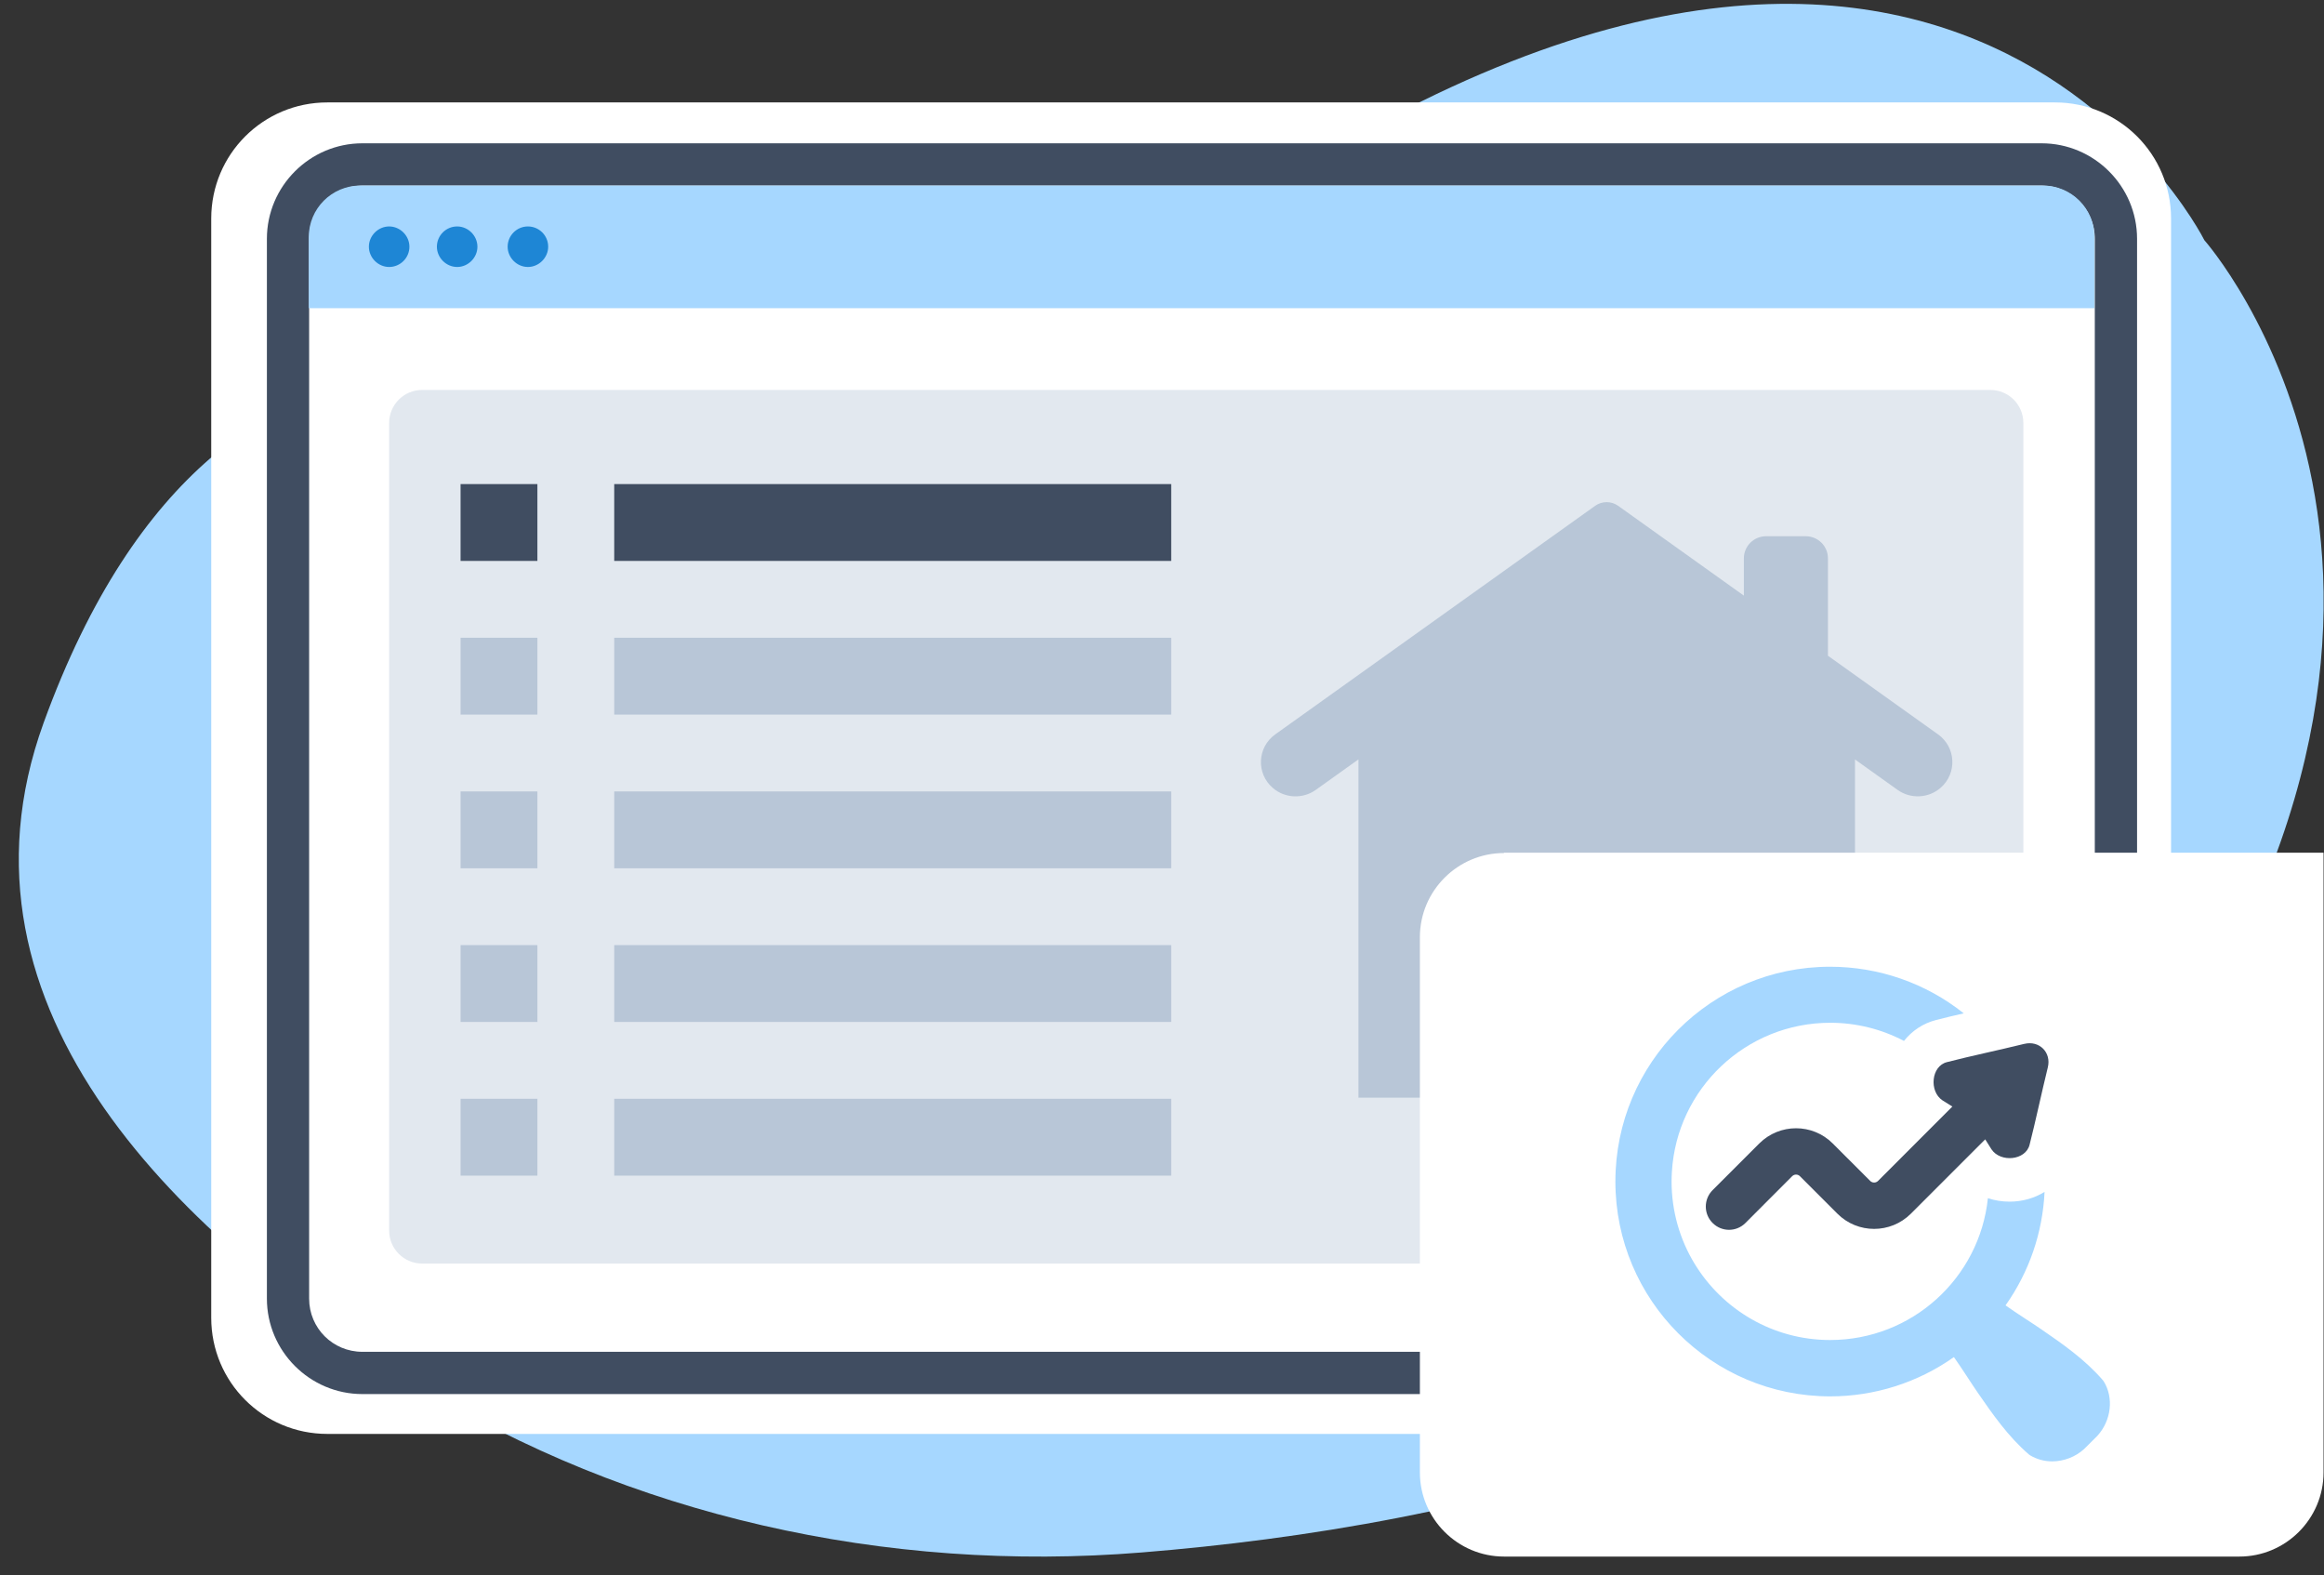
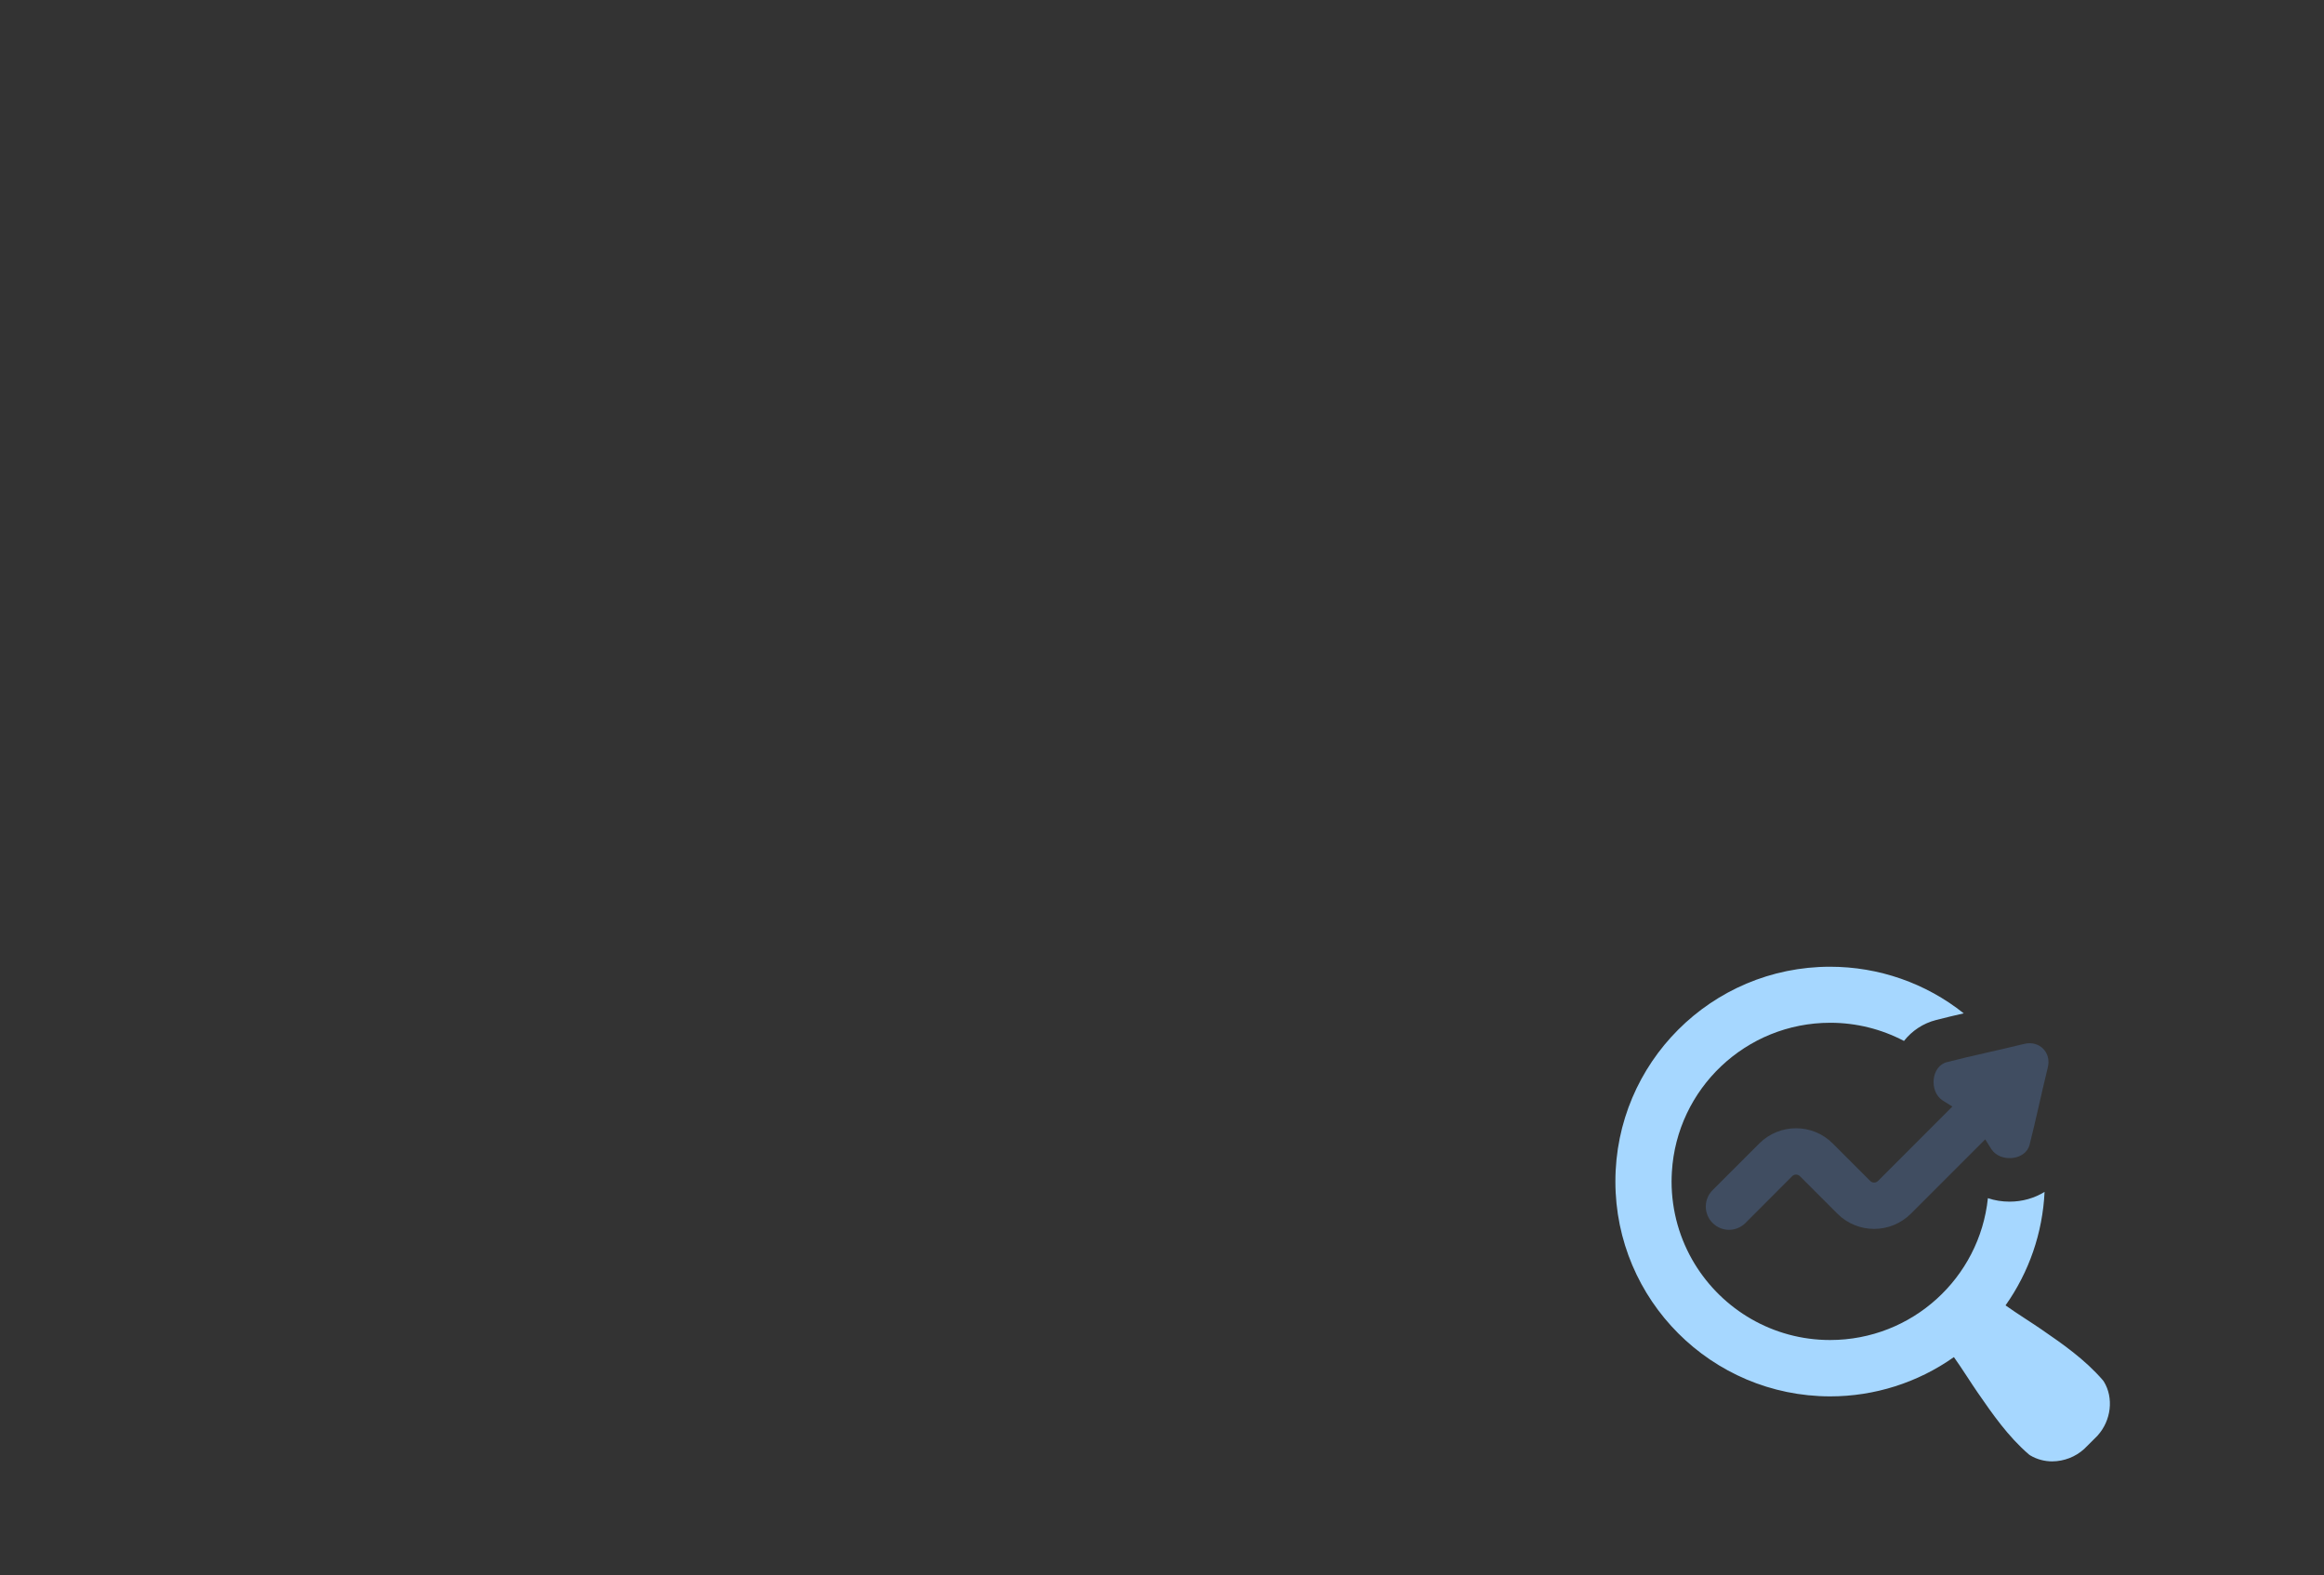
<svg xmlns="http://www.w3.org/2000/svg" width="121" height="82" viewBox="0 0 121 82" fill="none">
  <rect x="0" y="0" width="121" height="82" fill="#333333" stroke="none" />
  <g clip-path="url(#clip0_372_2605)">
    <g clip-path="url(#clip1_372_2605)">
      <g clip-path="url(#clip2_372_2605)">
        <path fill-rule="evenodd" clip-rule="evenodd" d="M31.599 21.248C31.599 21.248 11.892 11.126 2.271 37.628C-3.183 52.668 9.639 64.595 21.763 72.106C32.69 78.866 46.084 81.906 59.46 80.815C76.037 79.474 98.927 74.52 110.909 58.211C131.045 30.815 114.771 12.503 114.771 12.503C114.771 12.503 99.929 -17.236 57.743 15.758C57.743 15.758 45.726 25.629 31.599 21.248Z" fill="#A6D7FF" />
        <path fill-rule="evenodd" clip-rule="evenodd" d="M106.993 74.645H17.042C13.698 74.645 10.998 71.945 10.998 68.601V11.376C10.998 8.032 13.698 5.332 17.042 5.332H106.993C110.337 5.332 113.037 8.032 113.037 11.376V68.601C113.037 71.945 110.337 74.645 106.993 74.645Z" fill="white" />
-         <path d="M106.296 72.571H18.867C16.131 72.571 13.896 70.336 13.896 67.6V12.431C13.896 9.695 16.131 7.46 18.867 7.46H106.296C109.032 7.46 111.267 9.695 111.267 12.431V67.6C111.267 70.336 109.032 72.571 106.296 72.571ZM18.867 9.66C17.329 9.66 16.095 10.893 16.095 12.431V67.6C16.095 69.138 17.329 70.371 18.867 70.371H106.296C107.834 70.371 109.067 69.138 109.067 67.6V12.431C109.067 10.893 107.834 9.66 106.296 9.66H18.867Z" fill="#404D61" />
        <path fill-rule="evenodd" clip-rule="evenodd" d="M106.384 9.66H18.759C17.274 9.66 16.076 10.858 16.076 12.342V16.044H109.049V12.342C109.049 10.858 107.85 9.66 106.366 9.66H106.384Z" fill="#A6D7FF" />
        <path fill-rule="evenodd" clip-rule="evenodd" d="M21.316 12.843C21.316 13.433 20.833 13.898 20.261 13.898C19.689 13.898 19.206 13.415 19.206 12.843C19.206 12.27 19.689 11.788 20.261 11.788C20.833 11.788 21.316 12.27 21.316 12.843ZM23.802 11.788C23.212 11.788 22.747 12.27 22.747 12.843C22.747 13.415 23.23 13.898 23.802 13.898C24.374 13.898 24.857 13.415 24.857 12.843C24.857 12.27 24.374 11.788 23.802 11.788ZM27.486 11.788C26.896 11.788 26.431 12.27 26.431 12.843C26.431 13.415 26.913 13.898 27.486 13.898C28.058 13.898 28.541 13.415 28.541 12.843C28.541 12.252 28.058 11.788 27.486 11.788Z" fill="#1E86D5" />
        <path opacity="0.4" d="M103.63 20.3H21.977C21.029 20.3 20.261 21.068 20.261 22.017V64.059C20.261 65.007 21.029 65.776 21.977 65.776H103.63C104.578 65.776 105.347 65.007 105.347 64.059V22.017C105.347 21.068 104.578 20.3 103.63 20.3Z" fill="#B8C6D7" />
        <path d="M27.98 25.2H23.98V29.2H27.98V25.2Z" fill="#404D61" />
-         <path d="M27.98 33.2H23.98V37.2H27.98V33.2Z" fill="#B8C6D7" />
-         <path d="M27.98 41.2H23.98V45.2H27.98V41.2Z" fill="#B8C6D7" />
+         <path d="M27.98 33.2H23.98V37.2H27.98Z" fill="#B8C6D7" />
        <path d="M27.98 49.2H23.98V53.2H27.98V49.2Z" fill="#B8C6D7" />
        <path d="M27.98 57.2H23.98V61.2H27.98V57.2Z" fill="#B8C6D7" />
        <path d="M60.98 25.2H31.98V29.2H60.98V25.2Z" fill="#404D61" />
        <path d="M60.98 33.2H31.98V37.2H60.98V33.2Z" fill="#B8C6D7" />
        <path d="M60.98 41.2H31.98V45.2H60.98V41.2Z" fill="#B8C6D7" />
        <path d="M60.98 49.2H31.98V53.2H60.98V49.2Z" fill="#B8C6D7" />
        <path d="M60.98 57.2H31.98V61.2H60.98V57.2Z" fill="#B8C6D7" />
-         <path d="M100.904 38.229L95.172 34.135V29.062C95.172 28.428 94.653 27.914 94.012 27.914H91.957C91.315 27.914 90.796 28.428 90.796 29.062V31.007L84.249 26.331C83.892 26.076 83.411 26.076 83.052 26.331L66.397 38.229C65.457 38.9 65.394 40.264 66.269 41.018C66.9 41.562 67.827 41.603 68.506 41.119L70.728 39.532V57.14H96.581V39.535L98.797 41.118C99.476 41.602 100.401 41.56 101.032 41.017C101.906 40.263 101.845 38.899 100.904 38.227V38.229Z" fill="#B8C6D7" />
-         <path d="M78.308 44.388H120.976V76.649C120.976 79.063 119.009 81.03 116.595 81.03H78.308C75.894 81.03 73.927 79.063 73.927 76.649V48.787C73.927 46.373 75.894 44.406 78.308 44.406V44.388Z" fill="white" />
      </g>
    </g>
  </g>
  <g clip-path="url(#clip3_372_2605)">
    <path d="M105.393 54.341C104.021 54.679 102.613 54.969 101.369 55.291C100.548 55.496 100.431 56.808 101.132 57.279C101.301 57.387 101.474 57.496 101.651 57.604L97.78 61.476C97.667 61.588 97.486 61.588 97.373 61.476L95.421 59.524C94.367 58.47 92.657 58.47 91.599 59.524L89.168 61.954C88.697 62.425 88.693 63.19 89.168 63.665C89.643 64.139 90.403 64.139 90.878 63.665L93.309 61.23C93.421 61.117 93.603 61.117 93.715 61.23L95.667 63.182C96.721 64.236 98.431 64.236 99.49 63.182L103.361 59.311C103.47 59.488 103.578 59.661 103.687 59.83C104.154 60.53 105.466 60.413 105.671 59.592C105.989 58.349 106.282 56.941 106.62 55.568C106.814 54.784 106.178 54.152 105.397 54.341H105.393Z" fill="#404D61" />
    <path d="M109.208 74.739L109.191 74.755L108.515 75.427C108.061 75.841 107.465 76.071 106.849 76.075C106.443 76.075 106.041 75.966 105.695 75.757L105.634 75.713C104.544 74.771 103.743 73.612 102.966 72.489C102.648 72.031 102.141 71.222 101.731 70.646C99.848 71.978 97.594 72.691 95.288 72.691C89.111 72.686 84.106 67.68 84.106 61.504C84.106 55.327 89.111 50.325 95.284 50.325C97.823 50.325 100.274 51.182 102.242 52.751C101.755 52.864 101.272 52.977 100.809 53.097C100.129 53.27 99.55 53.657 99.131 54.188C97.952 53.568 96.636 53.242 95.296 53.242C90.898 53.242 87.301 56.675 87.047 61.009C87.039 61.17 87.031 61.331 87.031 61.495C87.031 63.069 87.47 64.542 88.234 65.793C89.683 68.167 92.299 69.757 95.284 69.757C99.554 69.757 103.067 66.526 103.501 62.373C103.856 62.493 104.238 62.554 104.632 62.554C105.3 62.554 105.928 62.369 106.451 62.047C106.351 64.168 105.65 66.216 104.419 67.954C104.994 68.365 105.807 68.872 106.266 69.189C107.389 69.962 108.548 70.763 109.489 71.853L109.534 71.914C110.061 72.763 109.924 73.95 109.208 74.735V74.739Z" fill="#A6D7FF" />
  </g>
  <defs>
    <clipPath id="clip0_372_2605">
      <rect width="120" height="80.83" fill="white" transform="translate(0.98 0.2)" />
    </clipPath>
    <clipPath id="clip1_372_2605">
      <rect width="120" height="80.83" fill="white" transform="translate(0.98 0.2)" />
    </clipPath>
    <clipPath id="clip2_372_2605">
-       <rect width="119.993" height="80.83" fill="white" transform="translate(0.983 0.2)" />
-     </clipPath>
+       </clipPath>
    <clipPath id="clip3_372_2605">
      <rect width="25.75" height="25.75" fill="white" transform="translate(84.106 50.325)" />
    </clipPath>
  </defs>
</svg>